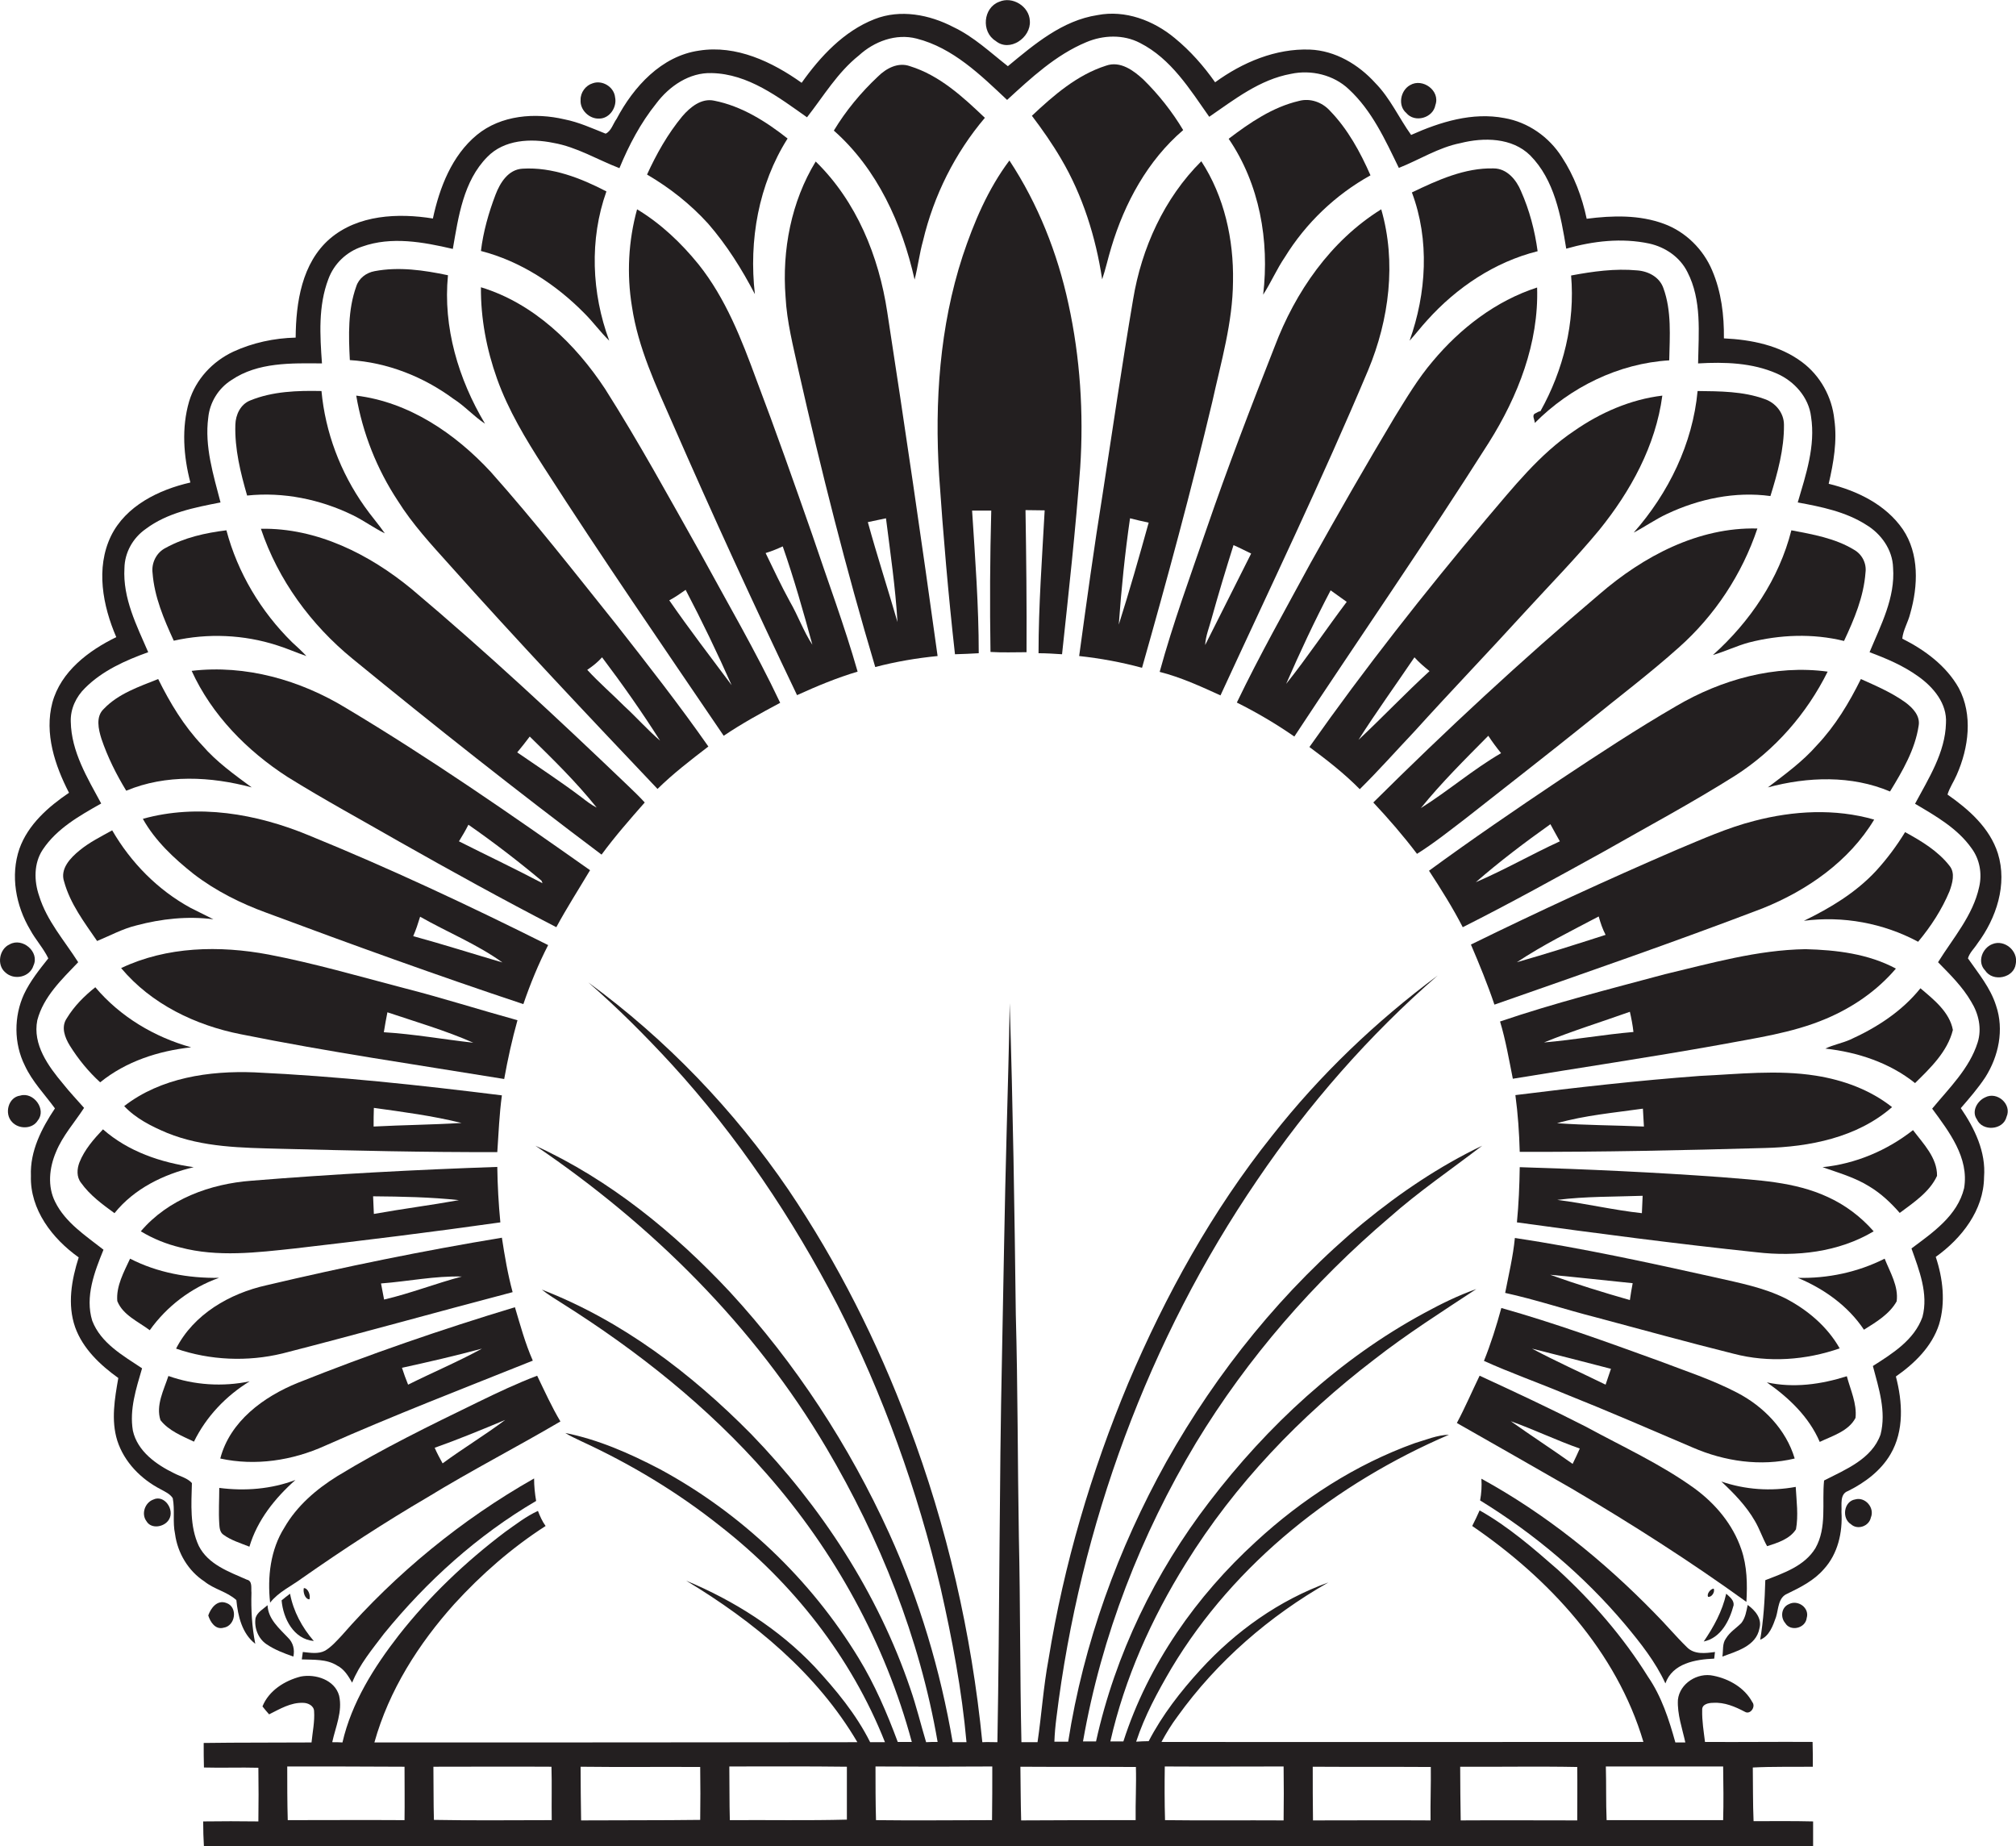
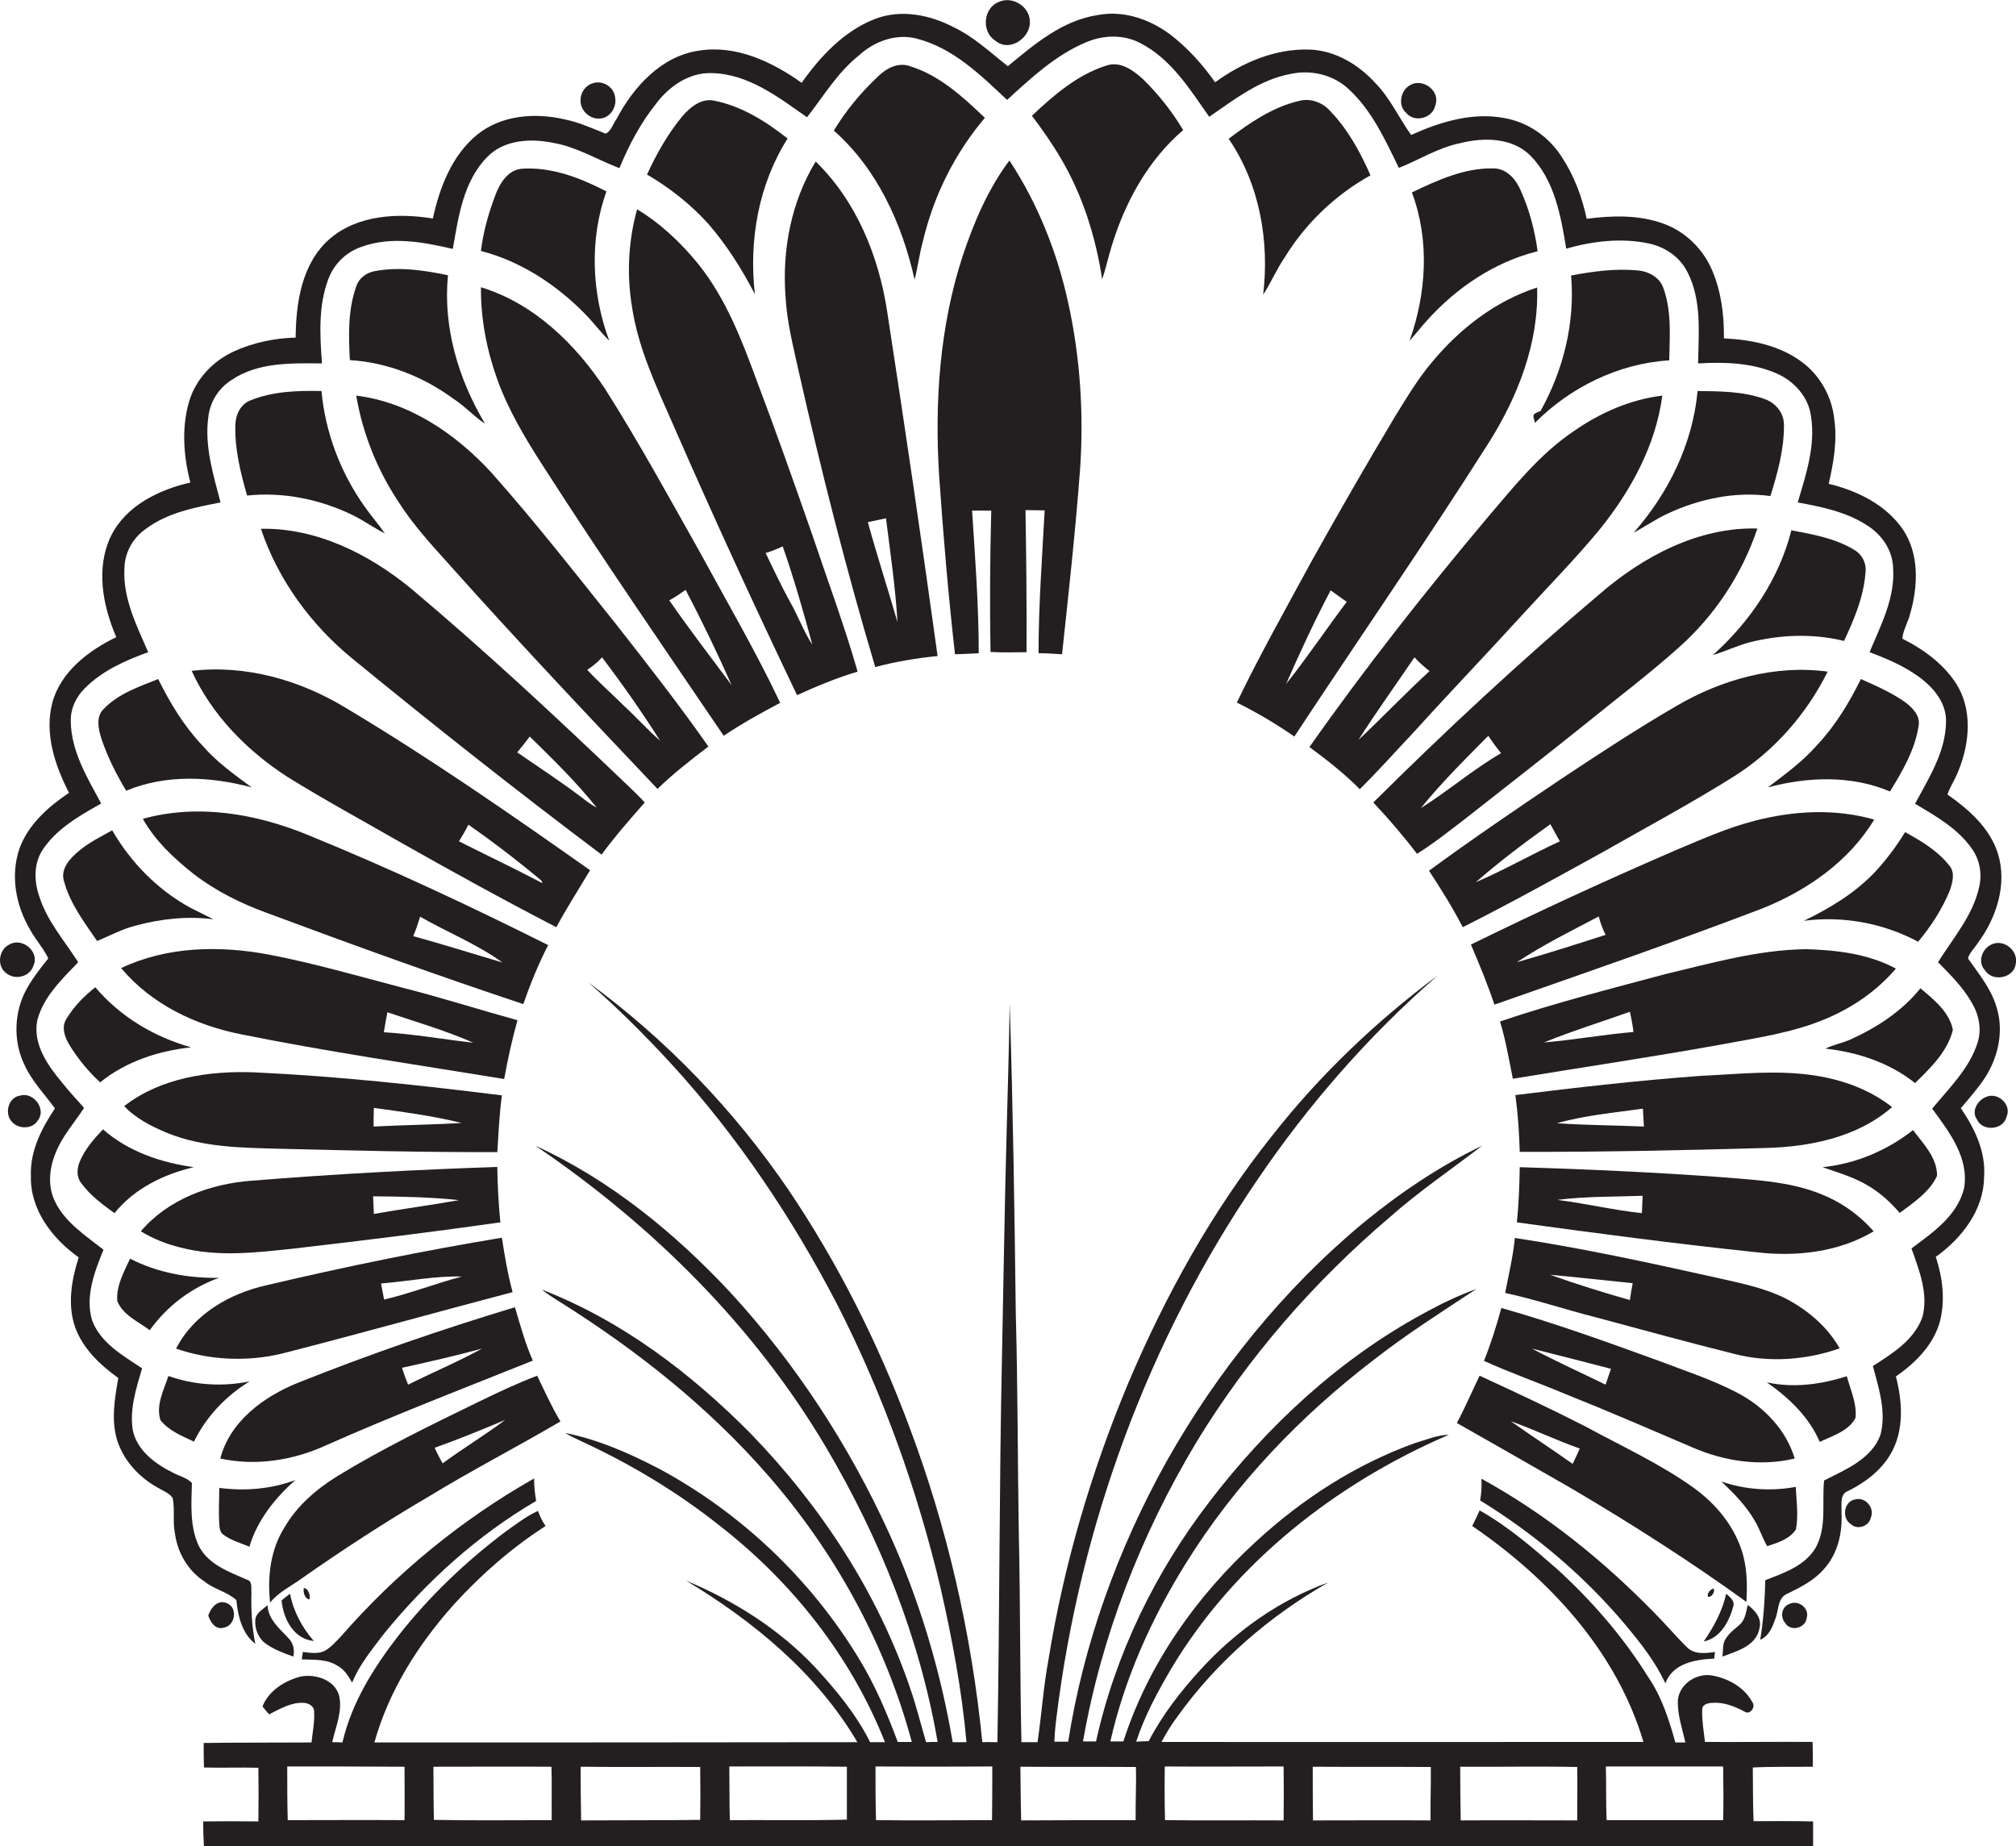
<svg xmlns="http://www.w3.org/2000/svg" version="1.1" id="Layer_1" x="0px" y="0px" viewBox="0 0 788.9 722.4" enable-background="new 0 0 788.9 722.4" xml:space="preserve">
  <g>
    <path fill="#231F20" d="M389.6,16c5.5,4.6,13.9-1.3,13.4-7.8c-0.2-5.7-6.8-9.8-12-7.5C384.7,3,383.9,12.5,389.6,16z" />
    <path fill="#231F20" d="M776.9,421.5c5.2-8.2,7.4-18.6,4.2-28c-2.2-7-6.9-12.6-11-18.5c0.6-2.2,2.5-3.9,3.7-5.8   c7.4-9.9,11.8-23.1,8-35.3c-3.2-10-11.4-17.2-19.7-23c0.8-2.7,2.5-5.1,3.6-7.7c4.7-10.6,6.4-23.5,0.8-34   c-4.9-8.7-13.3-14.9-22.1-19.3c0.3-3.3,2.3-6.5,3.1-9.8c3.1-10.8,3.6-23.4-2.9-33c-6.7-9.7-17.9-15.1-29-17.8   c1.9-8.2,3.4-16.7,2.2-25.2c-0.9-8.8-5.5-17.1-12.6-22.4c-8.8-6.6-19.9-8.8-30.6-9.3c0.1-9-1-18.2-4.6-26.6   c-3.5-8.3-10.4-15.1-18.8-18.2c-9.7-3.6-20.2-3.3-30.3-2c-1.8-8.5-4.9-16.8-9.7-24.1c-5-7.9-13.2-13.7-22.5-15.3   c-12.5-2.4-25.1,1.5-36.5,6.6c-4.8-6.7-8.2-14.4-14-20.3c-6.6-7.3-15.7-12.7-25.6-13.1c-13.4-0.5-26.4,5-37.1,12.8   c-4.5-6.4-9.7-12.3-15.8-17.3c-8.3-6.9-19.4-11.1-30.2-9c-13.8,2.1-24.7,11.4-35.1,20c-6.9-5.4-13.3-11.5-21.3-15.3   c-9.4-4.9-20.8-7.1-30.9-3.1c-12,4.7-21.2,14.6-28.5,24.9c-11.5-8.2-25.6-14.9-40.1-12.6c-14.8,2.1-25.7,14.2-32.3,26.7   c-1.4,1.9-2.1,4.8-4.3,5.8c-5.3-2.1-10.5-4.5-16.1-5.6c-11.5-2.7-24.8-1.7-34.3,6.1c-9.8,8.1-14.6,20.6-17.2,32.7   c-13.6-2.2-29.3-1.5-40.3,7.9c-11,9.5-13.3,25-13.4,38.7c-8.4,0.2-16.8,2-24.4,5.5c-8.1,3.8-14.7,10.8-17.3,19.5   c-3,10.3-2.2,21.4,0.5,31.7c-12.3,2.8-25.3,9.1-31.1,21c-6,12.5-3.2,27.2,2.1,39.5c-10.9,5.3-21.7,13.5-25,25.6   c-3.2,12.1,1,24.6,6.5,35.3c-8.1,5.5-16,12.4-19.4,21.9c-3.6,10.5-1.4,22.3,4.2,31.7c2.1,3.9,5.2,7.2,7.1,11.2   c-3.5,4.4-7.1,8.9-9.5,14c-4,8.7-4,19.3,0.3,27.9c2.9,6.3,7.8,11.3,11.8,16.8c-5.2,7.8-9.8,16.7-9.4,26.4   c-0.4,13.2,8.4,24.6,18.7,31.9c-2.8,8.8-4.5,18.4-1.4,27.3c3,8.4,9.8,14.8,16.9,19.9c-1.4,8-2.9,16.5-0.4,24.5   c2.7,8.4,9.3,15.1,17.1,19.1c1.6,0.9,3.5,1.7,4.6,3.4c0.9,4.6-0.1,9.4,0.9,14c1,7.5,5.2,14.5,11.5,18.6c3.8,3.1,8.9,4,12.5,7.3   c0.6,6.2,2.2,13.1,7.4,17.1c-1.3-6.6-1.7-13.3-1.5-20c-0.2-1.8,0.5-4.6-1.8-5.1c-7-3.1-15.1-5.9-18.8-13.2   c-3.6-7.7-2.9-16.4-2.7-24.6c-1.8-2-4.6-2.6-6.9-3.8c-7-3.4-14.4-8.6-16.2-16.7c-1.4-8.3,1.3-16.5,3.6-24.4   c-7.5-5-16.1-9.8-19.5-18.6c-2.9-9.4,0.9-19.2,4.4-27.8c-7-5.5-14.9-10.6-18.9-18.7c-3.1-6.1-2.3-13.4,0.3-19.5   c2.6-6.4,7.3-11.6,11-17.3c-2.7-3.1-5.6-6.1-8.2-9.4c-5.8-6.9-12-15.4-10.1-24.9c2.4-9.2,9.6-16,16-22.7   c-5.4-8.5-12.3-16.2-15.3-26c-2-5.8-2.1-12.7,1.4-18c5.5-8.3,14.4-13.3,22.9-18.1c-5.4-10-11.7-20.3-11.9-32   c-0.2-5,2.1-9.8,5.6-13.2c6.8-6.8,15.8-10.8,24.7-14c-4.5-10.4-10-21.1-9.3-32.9c0.1-6.1,3.3-11.8,8.3-15.3   c8.5-6.4,19.1-8.4,29.3-10.4c-2.8-10.8-6.3-21.9-4.8-33.2c0.6-6,4-11.5,9.1-14.7c10.3-7,23.4-6.6,35.4-6.5c-0.8-11-1.5-22.5,2.5-33   c2.2-6,7.1-10.7,13.2-12.7c11.5-4.1,23.9-1.8,35.5,0.9c2.2-12.6,4.1-26.5,13.5-36c6.6-6.8,17-7.3,25.8-5.5   c9.2,1.6,17.3,6.6,25.9,9.9c3.7-9,8.3-17.7,14.4-25.3c5.1-6.8,13-12.2,21.7-11.9c14.3,0.3,26.1,9.4,37.3,17.3   c6.5-8.3,11.9-17.5,20.3-24.2c6-5.5,14.5-8.7,22.6-6.6c14.2,3.6,25.1,14.3,35.4,24c9.4-8.6,19-17.6,31-22.6   c6.6-2.8,14.5-3.1,21,0.3c12.2,6.2,19.5,18.1,27.1,28.9c9.9-6.8,19.8-14.6,32-16.8c7.9-1.7,16.7,0.4,22.6,6   c9.1,8.4,14.3,19.9,19.6,30.8c8.1-3.2,15.5-8,24.1-9.7c9.1-2.3,20.2-2.2,27.3,4.8c9.5,9.6,12,23.6,14.1,36.5   c10.5-3,21.7-4.3,32.5-2c6.3,1.4,12,5.3,14.9,11.1c5.7,11,4.4,23.8,4.2,35.8c10.4-0.6,21.2-0.3,30.9,4c6.8,3,12.4,9.3,13.3,16.8   c1.8,11.5-2,22.7-5.2,33.6c9.2,1.7,18.7,3.6,26.7,8.7c5.9,3.5,10.4,9.8,10.6,16.8c0.9,11.8-4.8,22.5-9.2,33.1   c6.7,2.5,13.3,5.3,19.1,9.5c5.9,4.2,11.3,10.6,10.8,18.3c-0.3,11.5-6.8,21.6-12.1,31.5c8.1,4.8,16.6,9.6,22.1,17.4   c3.2,4.3,4.2,9.9,3,15.1c-2.4,11.2-10.2,20-16.1,29.5c4.7,4.8,9.6,9.6,13,15.5c2.9,4.7,4.2,10.5,2.5,15.9   c-3.2,10.2-11.2,17.9-17.8,25.9c6.6,9,14.5,19.2,12.5,31.1c-2.6,10.8-12.3,17.4-20.6,23.6c3,8.5,6.7,17.7,4.3,26.8   c-3.2,9-11.7,14.3-19.4,19.2c2.3,8.7,5.3,17.8,3,26.8c-3.4,9.6-13.7,13.7-22.1,18c-0.9,8.8,1.2,18.4-3.4,26.5   c-4.3,7-12.4,9.7-19.6,12.5c-0.2,7.8-0.7,15.6-2,23.3c3.6-1.4,5-5.5,6.2-8.9c1-3.2,0.8-7.6,4.4-9.1c5.2-2.5,10.5-5.2,14.3-9.6   c5.5-6,7.4-14.4,6.9-22.4c0.2-2.8-0.8-7,2.6-8.2c6.6-3.3,12.8-7.9,16.6-14.4c5.4-9.2,4.7-20.5,2.1-30.4   c7.3-5.1,14.1-11.7,16.9-20.4c2.6-8.6,1.5-18-1.3-26.4c10.1-7.2,18.8-18.3,18.9-31.2c0.8-9.9-3.7-19.1-9.1-27   C770.5,429.9,774,425.9,776.9,421.5z" />
    <path fill="#231F20" d="M343.5,30c-6.6,6.2-12.5,13.3-17.2,21.1c17,15,26.7,36.5,31.6,58.3c1.3-5,1.9-10.2,3.3-15.2   c4.2-17.7,12.5-34.3,24.2-48.1c-8.6-8.2-17.7-16.6-29.3-20.2C351.4,24.2,346.7,26.8,343.5,30z" />
    <path fill="#231F20" d="M432.8,25.7c-11.3,3.6-20.5,11.6-29,19.6c4.1,5.4,8,11,11.4,16.8c8.5,14.4,13.6,30.7,16.1,47.2   c1.4-4.1,2.3-8.4,3.6-12.6c5.2-17.3,14.2-33.9,28.1-45.8c-4.3-7.2-9.6-13.9-15.6-19.8C443.6,27.6,438.4,23.7,432.8,25.7z" />
    <path fill="#231F20" d="M234.5,46.4c4.1,0,7-4.5,6.2-8.3c-0.4-4.1-5-6.9-8.8-5.5c-2.7,0.8-4.8,3.6-4.7,6.5   C226.9,43,230.6,46.6,234.5,46.4z" />
    <path fill="#231F20" d="M561.7,41.1c2-5.6-5-10.7-9.9-7.8c-3.8,2.1-4.9,8-1.5,10.9C553.6,48.2,560.8,46.2,561.7,41.1z" />
    <path fill="#231F20" d="M267,45.5c-5.7,6.9-10.1,14.7-13.8,22.8c8.9,5.2,17,11.6,23.9,19.2c7.3,8.4,13.2,17.8,18.3,27.6   c-2.4-21,1.4-42.9,12.8-60.9c-8.5-6.7-18-12.7-28.7-14.8C274.5,38.3,270.1,41.9,267,45.5z" />
    <path fill="#231F20" d="M508.3,39.5c-10.3,2.4-19.2,8.5-27.5,14.8c12.1,17.7,16,39.9,13.5,61c3.1-4.8,5.3-10,8.5-14.7   c8.2-13.3,19.8-24.4,33.5-32c-4-9.1-8.9-18.1-15.9-25.3C517.4,40,512.7,38.3,508.3,39.5z" />
    <path fill="#231F20" d="M376.7,100.2c-9,27.6-11,57.1-9.2,85.9c1.6,23.3,3.6,46.7,6.2,69.9c3.1-0.1,6.2-0.2,9.3-0.4   c0-18.6-1.4-37.2-2.6-55.8c2.5,0,5,0,7.5,0c-0.5,18.4-0.6,36.9-0.3,55.3c4.7,0.3,9.4,0.1,14.1,0.1c0.1-18.5-0.1-37.1-0.4-55.6   c2.5,0,5,0.1,7.5,0.1c-1,18.6-2.4,37.2-2.4,55.9c3.1,0,6.1,0.2,9.2,0.4c2.6-24.3,5.3-48.6,7.1-73c1.4-21.4,0-43.1-4.6-64.1   c-4.3-19.9-11.9-39.1-23.1-56.1C386.6,74,381.1,87,376.7,100.2z" />
-     <path fill="#231F20" d="M443.4,117.2c-4.3,25.3-8,50.7-11.9,76c-3.4,21.1-6.3,42.3-9.2,63.5c8.3,0.9,16.5,2.4,24.6,4.6   c9.8-34.5,19.2-69.2,27.5-104.1c3.4-15.5,8-31,8.1-47.1c0.3-16.4-3.4-33.2-12.4-47C455.6,77.5,446.7,97.1,443.4,117.2z    M437.8,244.4c1-13.9,2.4-27.8,4.4-41.6c2.4,0.6,4.8,1.2,7.3,1.7C445.8,217.8,442,231.2,437.8,244.4z" />
    <path fill="#231F20" d="M307.4,116.1c0.5,9.8,3,19.4,5.1,29c8.8,38.9,18.6,77.7,30,115.9c8-2.1,16.2-3.5,24.4-4.3   c-6.2-44.9-12.8-89.8-19.7-134.6c-3.3-21.8-12-43.3-28-58.9C309.6,78.9,306,97.9,307.4,116.1z M346.7,202.8   c1.7,13.5,3.7,27,4.5,40.6c-3.8-13.1-8-26-11.6-39.1C342,203.8,344.4,203.3,346.7,202.8z" />
    <path fill="#231F20" d="M204.5,66c-5.6,0.3-8.8,5.5-10.6,10.2c-2.7,7.1-4.8,14.5-5.7,22c15.5,4,29.4,13.1,40.6,24.5   c3.4,3.4,6.2,7.3,9.6,10.6c-6.9-18.6-7.8-39.6-1.1-58.4C227.3,69.7,216.1,65.3,204.5,66z" />
    <path fill="#231F20" d="M558.5,125.3c11.5-12.8,26.4-22.8,43.2-27c-1.1-8.1-3.2-16.1-6.5-23.5c-1.8-4.4-5.5-8.9-10.7-8.9   c-11.3-0.3-22,4.6-32,9.4c7,18.6,5.7,39.5-0.9,58C554,130.7,556.1,127.9,558.5,125.3z" />
    <path fill="#231F20" d="M247.3,120c2.4,16.1,9.4,30.9,15.9,45.7c15.6,35.7,31.9,71.2,48.7,106.3c7.7-3.5,15.6-6.8,23.7-9.2   c-5.2-18.2-11.8-35.8-17.8-53.7c-7.1-20.3-14.2-40.5-21.8-60.5c-5.8-15.8-12-31.8-22.6-45.1c-6.8-8.4-14.8-16-24.1-21.6   C245.9,94.2,245.2,107.3,247.3,120z M306.3,213.8c4.4,12.6,8.1,25.6,11.6,38.5c-3.5-5.3-5.6-11.4-8.8-16.9   c-3.4-6.2-6.4-12.6-9.5-19C301.9,215.7,304.1,214.8,306.3,213.8z" />
-     <path fill="#231F20" d="M498.8,135.6c-9.3,23.6-18.4,47.3-26.6,71.2c-6.4,18.6-13.2,37.1-18.4,56.1c8.3,2.1,16.1,5.7,23.8,9.2   c19.5-42.3,39.7-84.3,57.8-127.3c8.2-19.7,11.1-42.2,5.1-62.9C520.7,94.2,506.9,114.2,498.8,135.6z M471.6,252.4   c0.2-3.6,1.6-6.9,2.5-10.3c2.7-9.7,5.6-19.3,8.6-28.8c2.3,1,4.6,2.2,6.9,3.3C483.6,228.5,477.6,240.4,471.6,252.4z" />
    <path fill="#231F20" d="M146.6,106.1c-3.3,0.6-6.2,2.8-7.2,6c-3.3,9.2-3,19.2-2.5,28.8c14.7,0.9,28.8,6.5,40.6,15.2   c4.4,2.8,7.9,6.8,12.3,9.7c-10.4-17.4-16.5-37.8-14.5-58.1C165.8,105.7,156.1,104.3,146.6,106.1z" />
    <path fill="#231F20" d="M600.9,161.7c-1.7,0.7-0.3,2.5-0.3,3.8c13.9-14,32.8-23.3,52.6-24.5c0.2-9.4,1-19.3-2.3-28.3   c-1.5-4.3-5.9-6.6-10.3-6.9c-8.6-0.8-17.3,0.4-25.8,2c1.6,18.4-3,37-12,53.1C602.3,160.9,601.4,161.4,600.9,161.7z" />
    <path fill="#231F20" d="M194.5,148.2c4.4,12.3,11.2,23.6,18.3,34.6c22.8,35.5,46.7,70.2,70.4,105.1c7.1-4.8,14.6-8.9,22.1-12.9   c-9.5-20.1-20.8-39.4-31.4-58.9c-12.1-21.5-23.9-43.1-37.1-63.9c-11.6-17.6-27.9-33.5-48.6-39.8   C188.1,124.6,190.4,136.7,194.5,148.2z M268.3,230.8c6.4,12.2,12.4,24.7,18,37.3c-8.2-11-16.6-21.9-24.4-33.2   C264.2,233.7,266.3,232.2,268.3,230.8z" />
    <path fill="#231F20" d="M512.8,220.4c-9.8,18.1-19.9,36-28.8,54.5c7.8,3.9,15.3,8.3,22.5,13.3c25.3-38.4,51.5-76.2,76.1-115   c11.4-18.1,19.6-39,18.9-60.7c-16.1,5.2-30,15.9-40.8,28.8c-5.8,6.8-10.3,14.4-15,22C534.4,182.2,523.5,201.2,512.8,220.4z    M503.3,267.6c5.4-12.4,11.1-24.6,17.4-36.6c2.1,1.5,4.2,3,6.3,4.5C519,246.1,511.6,257.2,503.3,267.6z" />
    <path fill="#231F20" d="M97.9,156.7c-3.8,1.5-5.7,5.6-5.8,9.5c-0.3,9.4,2,18.7,4.6,27.7c14.2-1.5,28.7,1.5,41.4,7.7   c4.3,2.1,8.2,5,12.5,7.1c-2.5-3.6-5.5-7-8-10.6c-9.4-13.3-15.3-28.9-16.8-45.1C116.4,152.8,106.7,153.1,97.9,156.7z" />
    <path fill="#231F20" d="M690.4,156.1c-8.3-3-17.4-3-26.1-3.1c-1.9,20.6-11.4,40-25,55.4c4.4-2.3,8.5-5.2,13-7.3   c12.5-5.9,26.7-8.9,40.5-7c2.8-9,5.4-18.4,5.3-27.9C698.1,161.5,694.7,157.5,690.4,156.1z" />
    <path fill="#231F20" d="M277.2,292.1c-11.4-16.3-23.7-32-36-47.7c-16.1-20.1-32-40.5-49.2-59.8c-13.9-15-32-27.3-52.6-29.8   c2.5,14.7,8.1,28.8,16.3,41.2c5.7,9.1,13,17,20.1,24.9c26.6,29.8,54,58.8,81.5,87.8C263.4,302.7,270.3,297.4,277.2,292.1z    M244.3,276.3c-4.8-4.8-9.9-9.2-14.5-14.2c2.1-1.4,4.1-3,5.8-4.9c8,10.6,15.6,21.4,22.7,32.6C253.4,285.6,249.1,280.7,244.3,276.3z   " />
    <path fill="#231F20" d="M625.8,207.4c12.3-15.2,22.1-33,24.7-52.6c-12.5,1.5-24.3,6.7-34.5,13.8c-13.6,9.1-23.9,22.2-34.4,34.5   c-24.2,28.8-47.5,58.4-69.2,89.2c6.9,5.1,13.7,10.4,19.7,16.5c7.4-7.3,14.3-15.1,21.4-22.6c14.2-15.7,28.9-31,43.2-46.7   C606.5,228.8,616.6,218.5,625.8,207.4z M531.6,289.5c7-11,14.6-21.5,21.9-32.3c1.8,2,3.8,3.7,5.9,5.4   C549.9,271.3,541,280.7,531.6,289.5z" />
    <path fill="#231F20" d="M252.3,314c-2.2-2.4-4.5-4.6-6.8-6.8c-27.5-26.3-55.3-52.2-84.4-76.7c-16.5-13.6-37.1-24-59-23.6   c6.7,20,19.6,37.6,35.9,50.9c32,26.2,64.4,51.8,97.4,76.6C240.7,327.2,246.5,320.6,252.3,314z M227.6,312   c-8.2-6.2-16.8-11.8-25.2-17.6c1.7-2,3.3-4.1,4.9-6.2c9.1,8.9,18.2,17.8,26.2,27.8C231.3,314.9,229.4,313.4,227.6,312z" />
    <path fill="#231F20" d="M573.6,320.2c16-12.6,32.1-25.1,47.9-37.8c11.8-9.6,24-18.8,35.4-29c14.1-12.5,24.8-28.7,30.8-46.6   c-23.1-0.6-44.7,10.9-61.8,25.7c-30.6,25.9-60,53.2-88.5,81.5c6,6.4,11.8,13.1,17.1,20.1C561.2,329.9,567.3,325,573.6,320.2z    M582.4,287.9c1.5,2.3,3.2,4.6,5,6.8c-11,6.4-20.7,14.8-31.4,21.5C564.1,306.2,573.3,297.1,582.4,287.9z" />
-     <path fill="#231F20" d="M64.8,214.4c-3.6,1.8-5.6,5.9-5.1,9.8c0.7,9.3,4.4,18,8.3,26.5c13.3-3,27.4-2.4,40.4,1.8   c3.9,1.2,7.6,2.9,11.5,4.2c-1.8-1.9-3.7-3.7-5.6-5.4c-12.2-12-21.3-27.2-25.7-43.8C80.5,208.5,72.2,210.3,64.8,214.4z" />
    <path fill="#231F20" d="M725.5,215.1c-7.4-4.5-16.1-6-24.5-7.6c-4.8,19-16.2,35.8-30.7,48.8c4.8-1.4,9.3-3.6,14.1-4.9   c12.1-3.1,25-3.6,37.2-0.6c4-8.5,7.7-17.3,8.4-26.7C730.5,220.5,728.7,216.9,725.5,215.1z" />
    <path fill="#231F20" d="M230.9,340.5c-31.2-22-62.6-43.8-95.4-63.4c-18-11-39.4-17.1-60.5-14.6c7.9,17.3,21.7,31.3,37.5,41.5   c14.3,8.9,29.1,16.9,43.7,25.3c20.3,11.5,40.8,22.8,61.5,33.5C221.8,355.2,226.5,347.9,230.9,340.5z M179.6,329.2   c1.3-2.1,2.6-4.3,3.7-6.5c9.9,6.9,19.4,14.2,28.6,21.9c0.1,0.3,0.3,0.8,0.4,1C201.5,339.9,190.5,334.7,179.6,329.2z" />
    <path fill="#231F20" d="M627.6,333.2c17.2-9.8,34.6-19.1,51.4-29.7c15.5-9.9,28-24.2,36.2-40.7c-20.6-2.8-41.6,3.1-59.3,13.5   c-15.5,9-30.4,18.8-45.3,28.7c-17.3,11.6-34.6,23.4-51.4,35.7c4.7,7.2,9.3,14.5,13.2,22.1C590.9,353.5,609.3,343.3,627.6,333.2z    M606.7,322.5c1.2,2.3,2.5,4.5,3.7,6.7c-11.1,5.1-21.7,11.2-32.9,16C586.8,337.1,596.7,329.6,606.7,322.5z" />
    <path fill="#231F20" d="M39.7,289.1c2.4,7.1,5.8,13.9,9.7,20.3c15.5-6.5,33.1-5.6,49.1-1.3c-6.8-5-13.8-10-19.4-16.5   c-7.2-7.6-12.6-16.6-17.2-25.9c-7.5,3-15.6,5.7-21.3,11.7C37.4,280.4,38.5,285.3,39.7,289.1z" />
    <path fill="#231F20" d="M745.7,274.9c-5.4-3.9-11.5-6.5-17.5-9.2c-4.6,9.3-10,18.3-17.2,25.9c-5.6,6.4-12.5,11.4-19.2,16.5   c15.6-4.2,32.7-4.8,47.8,1.6c4.9-8,9.8-16.4,11.2-25.7C751.5,280.1,748.5,277,745.7,274.9z" />
    <path fill="#231F20" d="M120.7,326.8c-20.3-8.4-43.3-12.4-64.8-6.4c4.8,8.6,12.2,15.5,19.9,21.6c8.6,6.6,18.4,11.5,28.6,15.2   c33.3,12.4,66.7,24.5,100.4,35.7c2.7-7.9,5.9-15.7,9.7-23.1C183.7,354.4,152.6,339.8,120.7,326.8z M161.7,366.3   c1.1-2.5,1.9-5,2.7-7.6c10.7,6.1,22.2,10.7,32.2,17.9C185,373.2,173.4,369.5,161.7,366.3z" />
    <path fill="#231F20" d="M689.8,355.4c17.4-7,33.8-18.4,43.6-34.7c-15.3-4.4-31.6-3.5-46.9,0.5c-10.6,2.7-20.5,7.2-30.6,11.4   c-27.1,11.7-53.8,24-80.3,37c3.3,7.7,6.5,15.5,9.2,23.5C619.9,380.8,655,368.7,689.8,355.4z M625.6,358.6c0.7,2.5,1.5,4.9,2.7,7.2   c-11.5,3.7-23.1,7.4-34.7,10.7C603.8,369.7,614.8,364.3,625.6,358.6z" />
    <path fill="#231F20" d="M25.1,345c2.4,8.7,7.9,15.9,12.9,23.2c5.1-2.1,10-4.8,15.4-6.1c9.8-2.6,20-3.7,30.1-2.4c-3-1.5-6-3-9-4.5   c-12.8-7-23.3-17.7-30.6-30.3c-4.3,2.4-8.8,4.6-12.7,7.8C27.5,335.7,23.4,340,25.1,345z" />
    <path fill="#231F20" d="M762.9,338.8c-4.5-5.8-11-9.7-17.4-13.2c-3.3,5.4-7.1,10.5-11.4,15.2c-7.9,8.5-17.9,14.5-28.2,19.5   c15.3-2,31.1,0.9,44.7,8.2c5-6,9.3-12.6,12.3-19.8C764,345.6,765.2,341.6,762.9,338.8z" />
    <path fill="#231F20" d="M13.1,377.8c2.5-5.3-4.3-11.1-9.3-8.3c-4.1,1.8-5.2,8.1-1.7,11C5.5,383.7,11.7,382.4,13.1,377.8z" />
    <path fill="#231F20" d="M779.7,369.4c-4,1.5-6.1,7-2.9,10.3c3,4.7,11.3,3,12-2.5C789.9,372.1,784.4,367.5,779.7,369.4z" />
    <path fill="#231F20" d="M202.5,399.2c-14.9-4.1-29.6-8.8-44.5-12.6c-17.6-4.6-35.1-9.7-52.9-13.1c-19.2-3.6-39.8-3.2-57.7,5.3   c11.8,14.1,29.1,22.4,46.9,25.9c34.2,6.9,68.7,11.9,103,17.5C198.7,414.4,200.4,406.7,202.5,399.2z M150.2,403.9   c0.4-2.6,0.9-5.2,1.4-7.8c11.3,3.8,22.7,7.1,33.6,11.9C173.5,406.7,161.9,404.6,150.2,403.9z" />
    <path fill="#231F20" d="M741.9,379c-10.8-5.8-23.3-7.3-35.4-7.6c-18.8,0.3-36.9,5.5-55,9.8c-21.6,5.8-43.3,11.3-64.5,18.5   c2.2,7.3,3.5,14.9,5,22.4c26.8-4.4,53.7-8.4,80.5-13.2c14.2-2.7,28.7-4.6,42.1-10.3C725,394.2,734.5,387.7,741.9,379z M604.2,407.9   c11-4.5,22.4-8,33.6-12c0.6,2.6,1.1,5.2,1.4,7.9C627.5,404.8,615.9,406.9,604.2,407.9z" />
    <path fill="#231F20" d="M709.4,691.3c0-3.2,0-6.5-0.1-9.7c-14-0.1-28.1,0.1-42.1,0c-0.5-4.1-1.2-8.2-1.1-12.4   c-0.2-2.4,2.5-2.9,4.3-2.9c4.4-0.3,8.6,1.5,12.4,3.5c2.1,1.3,4.4-2,2.9-3.8c-3-5.6-9.1-9.1-15.2-10.3c-6.2-1.4-13.2,3-13.9,9.4   c-0.3,5.7,1.7,11.2,2.9,16.7c-1.3,0-2.6,0-3.9,0c-2.5-9-5.4-18-10.7-25.7c-9.7-15.6-21.8-29.5-35.3-41.9   c-9.6-8.4-19.4-16.9-30.6-23.2c-0.9,2.1-1.9,4.1-2.9,6.1c30,20.5,56.5,49,67,84.5c-62.9,0-125.8,0.1-188.6,0   c1.9-3.5,3.9-6.8,6.3-10c15.5-21.6,36-39.3,59-52.4c-19.2,6.9-36.3,19.1-50,34.1c-7.8,8.5-15,17.8-20.3,28c-1.6,0-3.3,0.1-4.9,0.2   c3.3-10.1,8.4-19.5,13.8-28.7c24.8-41.4,64.6-72.5,108.6-91.4c-4.6,0.1-9,2-13.4,3.3c-23.1,8.3-44.1,21.9-62.1,38.5   c-23.3,21.3-42.2,48-51.9,78.2c-1.7,0-3.4,0-5.1,0c5.6-24.7,16.1-48.1,29.5-69.6c19.2-31,44.8-57.7,73.7-79.8   c12.8-10,26.5-18.7,40-27.6c-7.1,2.5-13.8,5.8-20.4,9.4c-33.1,17.9-61.3,44.1-84.1,73.9c-21.2,27.6-36.8,59.7-44.3,93.7   c-1.7,0-3.4,0-5.1,0c7.2-41.3,22.7-80.9,44.2-116.8c20.2-33.3,46.1-63,75.7-88.2c11.5-10.2,24.2-18.8,36.3-28.1   c-16.7,8-32.1,18.4-46.4,30.1c-31.3,26-57.3,58.2-77.2,93.6c-18.9,34-32.4,71.1-38.4,109.5c-1.8,0-3.6,0-5.4,0   c0.1-3.1,0.4-6.3,0.8-9.4c9.2-75,36-148,78.6-210.4c20-29.5,43.7-56.6,70.6-80c-24.2,18-46.2,39-64.8,62.7   c-23.4,29.3-41.7,62.4-56.3,96.8c-14.5,34.7-25.2,71-31.2,108.1c-2,10.7-2.7,21.6-4.3,32.4c-2.1,0-4.2,0-6.3,0   c-0.6-26.8-0.4-53.6-1-80.3c-0.5-29-0.4-58.1-1.2-87.1c-0.5-40.6-1.1-81.3-2.4-121.8c-0.2,17-0.8,34-1.2,51   c-0.8,29-1.2,58-1.8,86.9c-1.1,50.4-0.9,100.9-1.8,151.3c-2,0-3.9-0.1-5.9,0c-4.2-42.5-13.8-84.4-28.9-124.3   c-12.1-32.3-27.7-63.3-47-91.9c-21.3-31.2-47.8-58.8-78.3-81.1c11.5,10,22.3,20.8,32.6,32c25.8,28.2,47.3,60.3,64.9,94.2   c17.9,35.1,31.3,72.5,40.4,110.9c4.5,19.9,8.3,39.9,10.1,60.2c-1.8,0-3.6,0-5.4,0c-4.8-28.1-13-55.6-24.8-81.6   c-15.7-34.5-36.7-66.7-62.4-94.6c-21.7-23.2-47-43.9-76.1-57.2c45.6,30.9,85.8,70.7,113.9,118.3c20.9,35.4,36.5,74.3,43.5,115   c-1.5,0-3,0-4.5,0.1c-2.1-7-3.8-14.1-6.2-21c-12.7-37.4-34.9-71.3-62.3-99.6c-23.4-23.7-50.6-44.4-81.9-56.5c2.5,2,5.3,3.7,8,5.4   c29.5,18.6,57.1,40.5,80.1,66.8c26.4,30.1,46.3,66.1,56.7,104.8c-1.8,0-3.7,0-5.5,0c-4.2-11.3-9-22.5-15.3-32.8   c-18.8-30.9-46-56.8-77.9-74c-11.7-6.1-23.9-11.5-36.9-14.1c2,1.3,4.2,2.2,6.4,3.3c19.3,8.9,37.6,19.9,54.3,33.2   c28.2,22,51.2,51.1,64.4,84.5c-1.9,0-3.9,0-5.8,0c-5.5-11-13.4-20.5-21.7-29.5c-14-14.8-31.6-25.9-50.3-33.7   c26.4,15.9,51.2,36.3,67,63.2c-63,0.1-126,0.1-189,0.1c5.7-20.4,17.3-38.6,31.3-54.2c10.6-11.6,22.5-22,35.7-30.5   c-1.3-1.8-2.2-3.8-3-5.9c-4.6,2.1-8.7,5.3-12.8,8.2c-15.5,11.7-29.7,25.2-41.7,40.5c-9.7,12.5-18.4,26.3-22,41.9   c-1.3-0.1-2.6-0.1-4-0.1c1.3-6,4.1-12,2.7-18.2c-1.7-6.2-9.2-8.6-15-7.5c-6.3,1.6-12.5,5.5-15,11.7c0.8,1,1.7,2.1,2.6,3.1   c4.2-2.1,8.5-4.7,13.3-4.5c1.9,0,4.2,1.1,4.3,3.2c0.3,4.1-0.6,8.2-1,12.3c-14.1,0.1-28.2,0-42.2,0.2c0,3.2,0,6.4,0.1,9.6   c7.1,0.2,14.2-0.1,21.3,0.1c0.1,7,0.1,14,0,21c-7.2-0.1-14.4-0.1-21.6,0c0,3.3,0.1,6.7,0.3,10c209.9,0.1,419.8-0.1,629.7,0   c0-3.3,0-6.6,0-10c-7.8-0.2-15.5-0.1-23.3-0.1c-0.3-7-0.2-14-0.3-21C693.7,691.2,701.6,691.4,709.4,691.3z M158.3,712.2   c-15.2-0.1-30.5,0-45.7,0c-0.2-7-0.2-14-0.2-21c15.3,0,30.6,0,45.9,0.1C158.3,698.3,158.4,705.3,158.3,712.2z M169.8,712.1   c-0.2-6.9-0.1-13.9-0.2-20.8c15.4,0,30.8-0.1,46.2,0c0.2,7,0,13.9,0.1,20.9C200.5,712.2,185.1,712.4,169.8,712.1z M274,712.1   c-15.5,0.2-31.1,0.1-46.6,0.2c-0.1-7-0.2-14-0.2-21c15.6,0.2,31.2,0,46.8,0.1C274.1,698.2,274.1,705.2,274,712.1z M331.4,712   c-15.3,0.4-30.5,0.1-45.8,0.2c-0.2-7-0.1-14-0.2-21c15.3,0,30.6-0.1,46,0.1C331.4,698.2,331.4,705.1,331.4,712z M388.2,712.2   c-15.1,0-30.3,0.2-45.4,0c-0.2-7-0.2-14-0.2-21c15.2,0.1,30.5,0.1,45.7,0C388.3,698.2,388.3,705.2,388.2,712.2z M444.4,712.2   c-15,0-29.9,0-44.8,0.1c-0.2-7-0.2-14-0.3-21c15,0.1,30.1,0,45.2,0.1C444.7,698.3,444.3,705.2,444.4,712.2z M502.3,712.3   c-15.5-0.1-31,0.1-46.4-0.1c-0.2-7-0.2-14-0.1-21c15.5,0.1,31,0,46.5,0C502.4,698.2,502.4,705.3,502.3,712.3z M559.8,712.3   c-15.3-0.1-30.7,0-46,0c-0.1-7-0.1-14-0.1-21c15.4,0.1,30.8,0,46.2,0.1C560,698.3,559.7,705.3,559.8,712.3z M571.6,712.3   c-0.1-7-0.2-14-0.2-21c15.3,0.1,30.5-0.2,45.8,0.1c0.1,7,0,13.9,0,20.9C602,712.3,586.8,712.2,571.6,712.3z M674.3,712.2   c-15.2,0-30.4,0-45.6,0c-0.3-7-0.1-14-0.3-21c15.3,0,30.6,0,45.9,0C674.4,698.3,674.5,705.2,674.3,712.2z" />
    <path fill="#231F20" d="M27.3,409.1c3.3,5.3,7.3,10.2,11.9,14.4c10.1-8.2,22.8-12.3,35.6-13.7c-14.4-4-27.8-12-37.5-23.5   c-4.3,3.4-8.3,7.4-11.2,12.2C23.8,401.9,25.4,406,27.3,409.1z" />
    <path fill="#231F20" d="M751.5,386.7c-7.2,9-17.1,15.4-27.5,20.1c-3.2,1.4-6.6,2-9.7,3.5c12.6,1.4,25.1,5.5,35.1,13.5   c6-5.9,12.7-12.3,14.8-20.8C762.9,396,756.7,391.1,751.5,386.7z" />
    <path fill="#231F20" d="M65.4,443.3c14,5.7,29.3,5.8,44.2,6.2c28.3,0.7,56.7,1.4,85,1.3c0.5-7.4,0.8-14.9,1.8-22.2   c-32.2-4-64.4-7.5-96.8-9c-17.7-0.7-36.7,2.1-51,13.2C53.1,437.6,59.2,440.7,65.4,443.3z M146.3,433.5c11.5,1.6,23,3.1,34.3,5.9   c-11.5,0.7-23,0.8-34.4,1.4C146.2,438.3,146.2,435.9,146.3,433.5z" />
    <path fill="#231F20" d="M710.6,420.9c-15.1-2.4-30.4-0.6-45.5,0.1c-24.1,1.8-48.1,4.5-72.1,7.5c1,7.4,1.5,14.8,1.7,22.2   c31.9,0.1,63.9-0.6,95.8-1.5c17.6-0.4,36.3-4.1,49.9-16C731.8,426.4,721.3,422.6,710.6,420.9z M609.3,439.5   c10.9-3.1,22.4-4.1,33.6-5.7c0.1,2.3,0.3,4.7,0.4,7C632,440.3,620.6,440.3,609.3,439.5z" />
    <path fill="#231F20" d="M14.8,438.4c3.5-4.3-1.7-11.3-6.9-9.7c-4.7,0.6-6.3,7.1-3.2,10.3C7.3,441.9,12.7,441.9,14.8,438.4z" />
    <path fill="#231F20" d="M776.8,429.4c-3.1,1.4-5.4,5.5-3.2,8.6c2.1,4.8,10.3,4.3,11.6-1C787.4,432.1,781.5,426.9,776.8,429.4z" />
    <path fill="#231F20" d="M31.7,462.8c3.5,4.9,8.3,8.4,13.1,11.9c7.7-9.6,19.2-15.2,31-18c-12.9-1.8-25.6-6.1-35.5-14.8   c-3.6,3.8-7.2,7.9-9.2,12.9C30.1,457.4,29.9,460.5,31.7,462.8z" />
    <path fill="#231F20" d="M758,460.1c0.1-7.1-5.4-12.6-9.4-17.9c-10.2,8-22.5,13.2-35.4,14.5c6.2,2.2,12.7,4,18.4,7.6   c4.5,2.7,8.4,6.4,11.8,10.3C748.9,470.5,755.1,466.4,758,460.1z" />
    <path fill="#231F20" d="M55.1,481.8c4.8,2.9,10,5,15.4,6.3c14.7,3.9,30,2,44.9,0.4c26.8-3.1,53.6-6.4,80.4-10.2   c-0.7-7.2-1.1-14.5-1.2-21.7c-32.1,1.1-64.2,2.8-96.2,5.4C82.3,463.2,65.8,469.2,55.1,481.8z M179.6,469.6   c-11.1,2-22.2,3.4-33.3,5.4c-0.1-2.3-0.2-4.6-0.3-6.9C157.2,468.2,168.4,468.4,179.6,469.6z" />
    <path fill="#231F20" d="M715.3,468.4c-13.1-6.1-27.7-6.6-41.8-7.8c-26.2-1.9-52.5-3.1-78.8-3.9c-0.1,7.2-0.4,14.4-1.1,21.6   c31.2,4.3,62.5,8.4,93.8,11.7c15.5,1.8,32.1,0,45.8-8.2C728.2,476.1,722.1,471.5,715.3,468.4z M642.5,474.7   c-11.1-1.2-22-3.8-33.1-5.2c11.1-1.4,22.3-1.2,33.4-1.6C642.7,470.3,642.6,472.5,642.5,474.7z" />
    <path fill="#231F20" d="M68.9,527.7c13.3,4.6,28,5.2,41.6,1.9c30.1-7.7,60-16.1,90.1-24c-1.9-7-3.1-14.1-4.2-21.3   c-30.9,5.1-61.6,11.4-92.1,18.6C89.9,506.1,75.8,514.2,68.9,527.7z M180.7,499.5c-10.2,2.7-20.1,6.6-30.4,9   c-0.4-2.1-0.8-4.2-1.2-6.3C159.7,501.4,170.1,499.2,180.7,499.5z" />
    <path fill="#231F20" d="M592.8,484.4c-0.7,7.2-2.4,14.3-3.8,21.5c11.9,2.6,23.5,6.5,35.3,9.5c18,4.8,36,9.8,54.1,14.3   c13.7,3.6,28.3,2.5,41.5-2.1c-4.8-8.5-12.6-15.1-21.3-19.6c-8.5-4.2-17.9-6-27.1-8.1C645.4,494.1,619.3,488.4,592.8,484.4z    M637.8,508.7c-10.5-3-20.9-6.2-31.2-9.9c10.8,1,21.5,2.2,32.3,3.3C638.5,504.2,638.1,506.5,637.8,508.7z" />
    <path fill="#231F20" d="M58.6,520.5c6.7-9.4,16.2-16.6,27.1-20.5c-12,0.2-24.1-2-34.8-7.5c-2.4,5.2-5.5,10.7-5,16.6   C48.1,514.6,54.1,517.1,58.6,520.5z" />
-     <path fill="#231F20" d="M742.2,509.2c0.8-5.9-2.6-11.4-4.7-16.7c-10.5,5.3-22.3,7.8-34,7.5c10.3,4.3,19.7,11,25.9,20.3   C734.2,517.3,739.4,514.2,742.2,509.2z" />
    <path fill="#231F20" d="M116.5,541.1c-13.3,5.4-26.5,15-30.3,29.6c13.7,3,28.2,0.8,41-5c26.8-11.9,54.1-22.4,81.3-33.3   c-3-6.8-4.9-13.9-7-20.9C172.7,520.2,144.3,530,116.5,541.1z M159.7,541.8c-0.9-2.2-1.7-4.4-2.4-6.6c10.5-2.3,20.9-4.7,31.3-7.5   C179.1,532.9,169.3,537,159.7,541.8z" />
    <path fill="#231F20" d="M662.4,566.4c12.4,5.4,26.6,7.5,39.9,4.3c-3.4-11.4-12.2-20.4-22.6-25.8c-9.8-5.1-20.3-8.5-30.5-12.4   c-20.4-7.4-40.8-14.8-61.7-20.7c-1.9,7-4.1,14-6.8,20.7c10.4,4.7,21.2,8.5,31.7,12.9C629.2,552.1,645.8,559.3,662.4,566.4z    M630.4,535.6c-0.7,2.1-1.4,4.1-2.1,6.2c-9.6-4.7-19.4-9.1-28.8-14.1C609.8,530.3,620.1,532.9,630.4,535.6z" />
    <path fill="#231F20" d="M210.2,538.3c-7.9,3-15.5,6.6-23.1,10.3c-18.7,9.1-37.4,18.2-55.1,29c-8.2,5.1-15.8,11.6-20.7,20.1   c-5.5,8.7-6.7,19.4-5.6,29.4c3.3-4.2,8.2-6.4,12.4-9.5c16-11.2,32.4-21.9,49.3-31.8c17-10.4,34.7-19.5,51.9-29.6   C215.9,550.5,213.1,544.3,210.2,538.3z M173.2,572.6c-1.1-2-2.2-4-3.1-6.1c9.3-3.3,18.5-7.1,27.6-10.9   C189.7,561.6,181.2,566.7,173.2,572.6z" />
    <path fill="#231F20" d="M75.9,564.1c4.8-9.8,12.5-17.9,21.8-23.6c-10.5,2.2-21.7,1.5-31.8-2.1c-1.8,5.5-5,11.5-3.1,17.3   C66.1,559.9,71.3,561.9,75.9,564.1z" />
    <path fill="#231F20" d="M570.1,556.8c15,8.5,30,17.1,45,25.7c23.4,13.8,46.3,28.4,68.3,44.3c0.4-6.9,0.3-14-2-20.6   c-3.3-9.7-10.1-17.8-18.3-23.8c-13.3-9.6-28.3-16.4-42.6-24.2c-13.7-7-27.6-13.5-41.5-19.9C576,544.5,573.3,550.8,570.1,556.8z    M618.2,566.8c-0.9,2-1.8,4-2.8,6c-8-5.7-16.2-11-24.2-16.7C600.4,559.4,609.1,563.6,618.2,566.8z" />
    <path fill="#231F20" d="M726.1,554.8c0.6-5.6-2-11-3.4-16.3c-10.1,3.2-20.8,4.7-31.3,2.4c8.6,6,16.5,13.5,20.7,23.3   C717.1,561.8,723.4,560,726.1,554.8z" />
    <path fill="#231F20" d="M87.4,600.5c3,2.2,6.7,3.3,10.2,4.7c3.1-10.4,10-19,18-26.1c-9.5,3.6-19.8,4.4-29.8,3.1c0,4.7-0.3,9.3,0,14   C85.9,597.7,86,599.5,87.4,600.5z" />
    <path fill="#231F20" d="M137.8,658.4c2.9-7.2,7.9-13.1,12.5-19.2c16.7-20.5,36.6-38.5,59.5-51.9c-0.5-2.9-0.8-5.8-0.8-8.8   c-28.4,16.1-54,37.1-75.4,61.6c-2,2.1-3.9,4.3-6.4,5.8c-2.7,1.4-5.8,0.8-8.7,0.5c-0.1,0.7-0.3,2.2-0.4,2.9   c4.6,0.2,9.7-0.2,13.8,2.4C134.7,653.1,136.3,655.8,137.8,658.4z" />
    <path fill="#231F20" d="M635.9,635.6c6,7.2,11.9,14.6,15.8,23.1c2.8-7.9,11.8-9.4,19.1-9.7c0.1-0.7,0.2-1.9,0.3-2.6   c-3.7,0.5-8.1,1.1-11-1.9c-4.4-4.3-8.3-9-12.7-13.4c-20-20.5-42.5-38.7-67.7-52.5c0.2,2.9,0,5.7-0.5,8.5   C600.5,600.2,619.8,616.5,635.9,635.6z" />
    <path fill="#231F20" d="M702.8,598.4c1-5.4,0.2-11.1-0.1-16.6c-9.7,1.8-19.8,1.1-29.1-2.1c4.9,4.6,9.7,9.5,13.1,15.4   c1.9,3.2,3,6.7,4.8,9.9C695.6,603.7,700.4,602.2,702.8,598.4z" />
-     <path fill="#231F20" d="M59.9,586.8c-3.2,1.2-4.7,5.6-2.6,8.4c1.9,3.3,7.1,2.3,8.8-0.6C68.5,590.8,64.3,584.6,59.9,586.8z" />
    <path fill="#231F20" d="M726,586.7c-4.5,0.7-5.4,7.4-1.7,9.7c2.6,2.4,7.1,0.8,7.8-2.6C733.7,590,729.9,585.6,726,586.7z" />
    <path fill="#231F20" d="M118.9,621.4c-0.4,1.4,0.4,4.4,2.2,4.4C121.6,624.3,120.6,621.4,118.9,621.4z" />
    <path fill="#231F20" d="M668.4,624.8c1.4,0.3,2.8-1.9,2.2-3.2C669.4,621.7,667.8,623.6,668.4,624.8z" />
    <path fill="#231F20" d="M110.2,626.2c0.6,7.1,4.7,15.2,12.6,15.9c-4.6-5.3-8-11.6-9.3-18.5C112.4,624.4,111.3,625.3,110.2,626.2z" />
    <path fill="#231F20" d="M678.4,628.1c0.2-2-1.6-3.3-2.9-4.5c-1.5,6.8-4.9,13-8.8,18.7C673.4,640.9,676.8,634.2,678.4,628.1z" />
    <path fill="#231F20" d="M87.5,636.9c4.7-0.7,5.7-8.2,1-9.7c-3.5-1.3-6,2-7,4.9C82.3,634.7,84.3,637.8,87.5,636.9z" />
    <path fill="#231F20" d="M707,633.1c1.2-4-3.5-7.3-7-5.4c-2.9,1.2-3.4,5.1-1.4,7.4C700.6,638.5,706.5,637.2,707,633.1z" />
    <path fill="#231F20" d="M104.2,643.3c3.2,2.2,6.9,3.6,10.6,4.9c0.6-2.7-0.1-5.5-2.1-7.4c-3.4-3.6-7.8-7.3-8-12.7   c-1.7,1.5-4,2.7-4.7,5C99.4,636.9,101,641.1,104.2,643.3z" />
    <path fill="#231F20" d="M688.5,637.2c1.1-3.9-1.7-7.1-4.6-9.2c-0.5,2.4-0.9,5.1-2.5,7.1c-2,2-4.5,3.5-6,6c-1.5,2-1,4.7-1.4,7.1   C679.6,646.1,687.2,644.1,688.5,637.2z" />
  </g>
</svg>